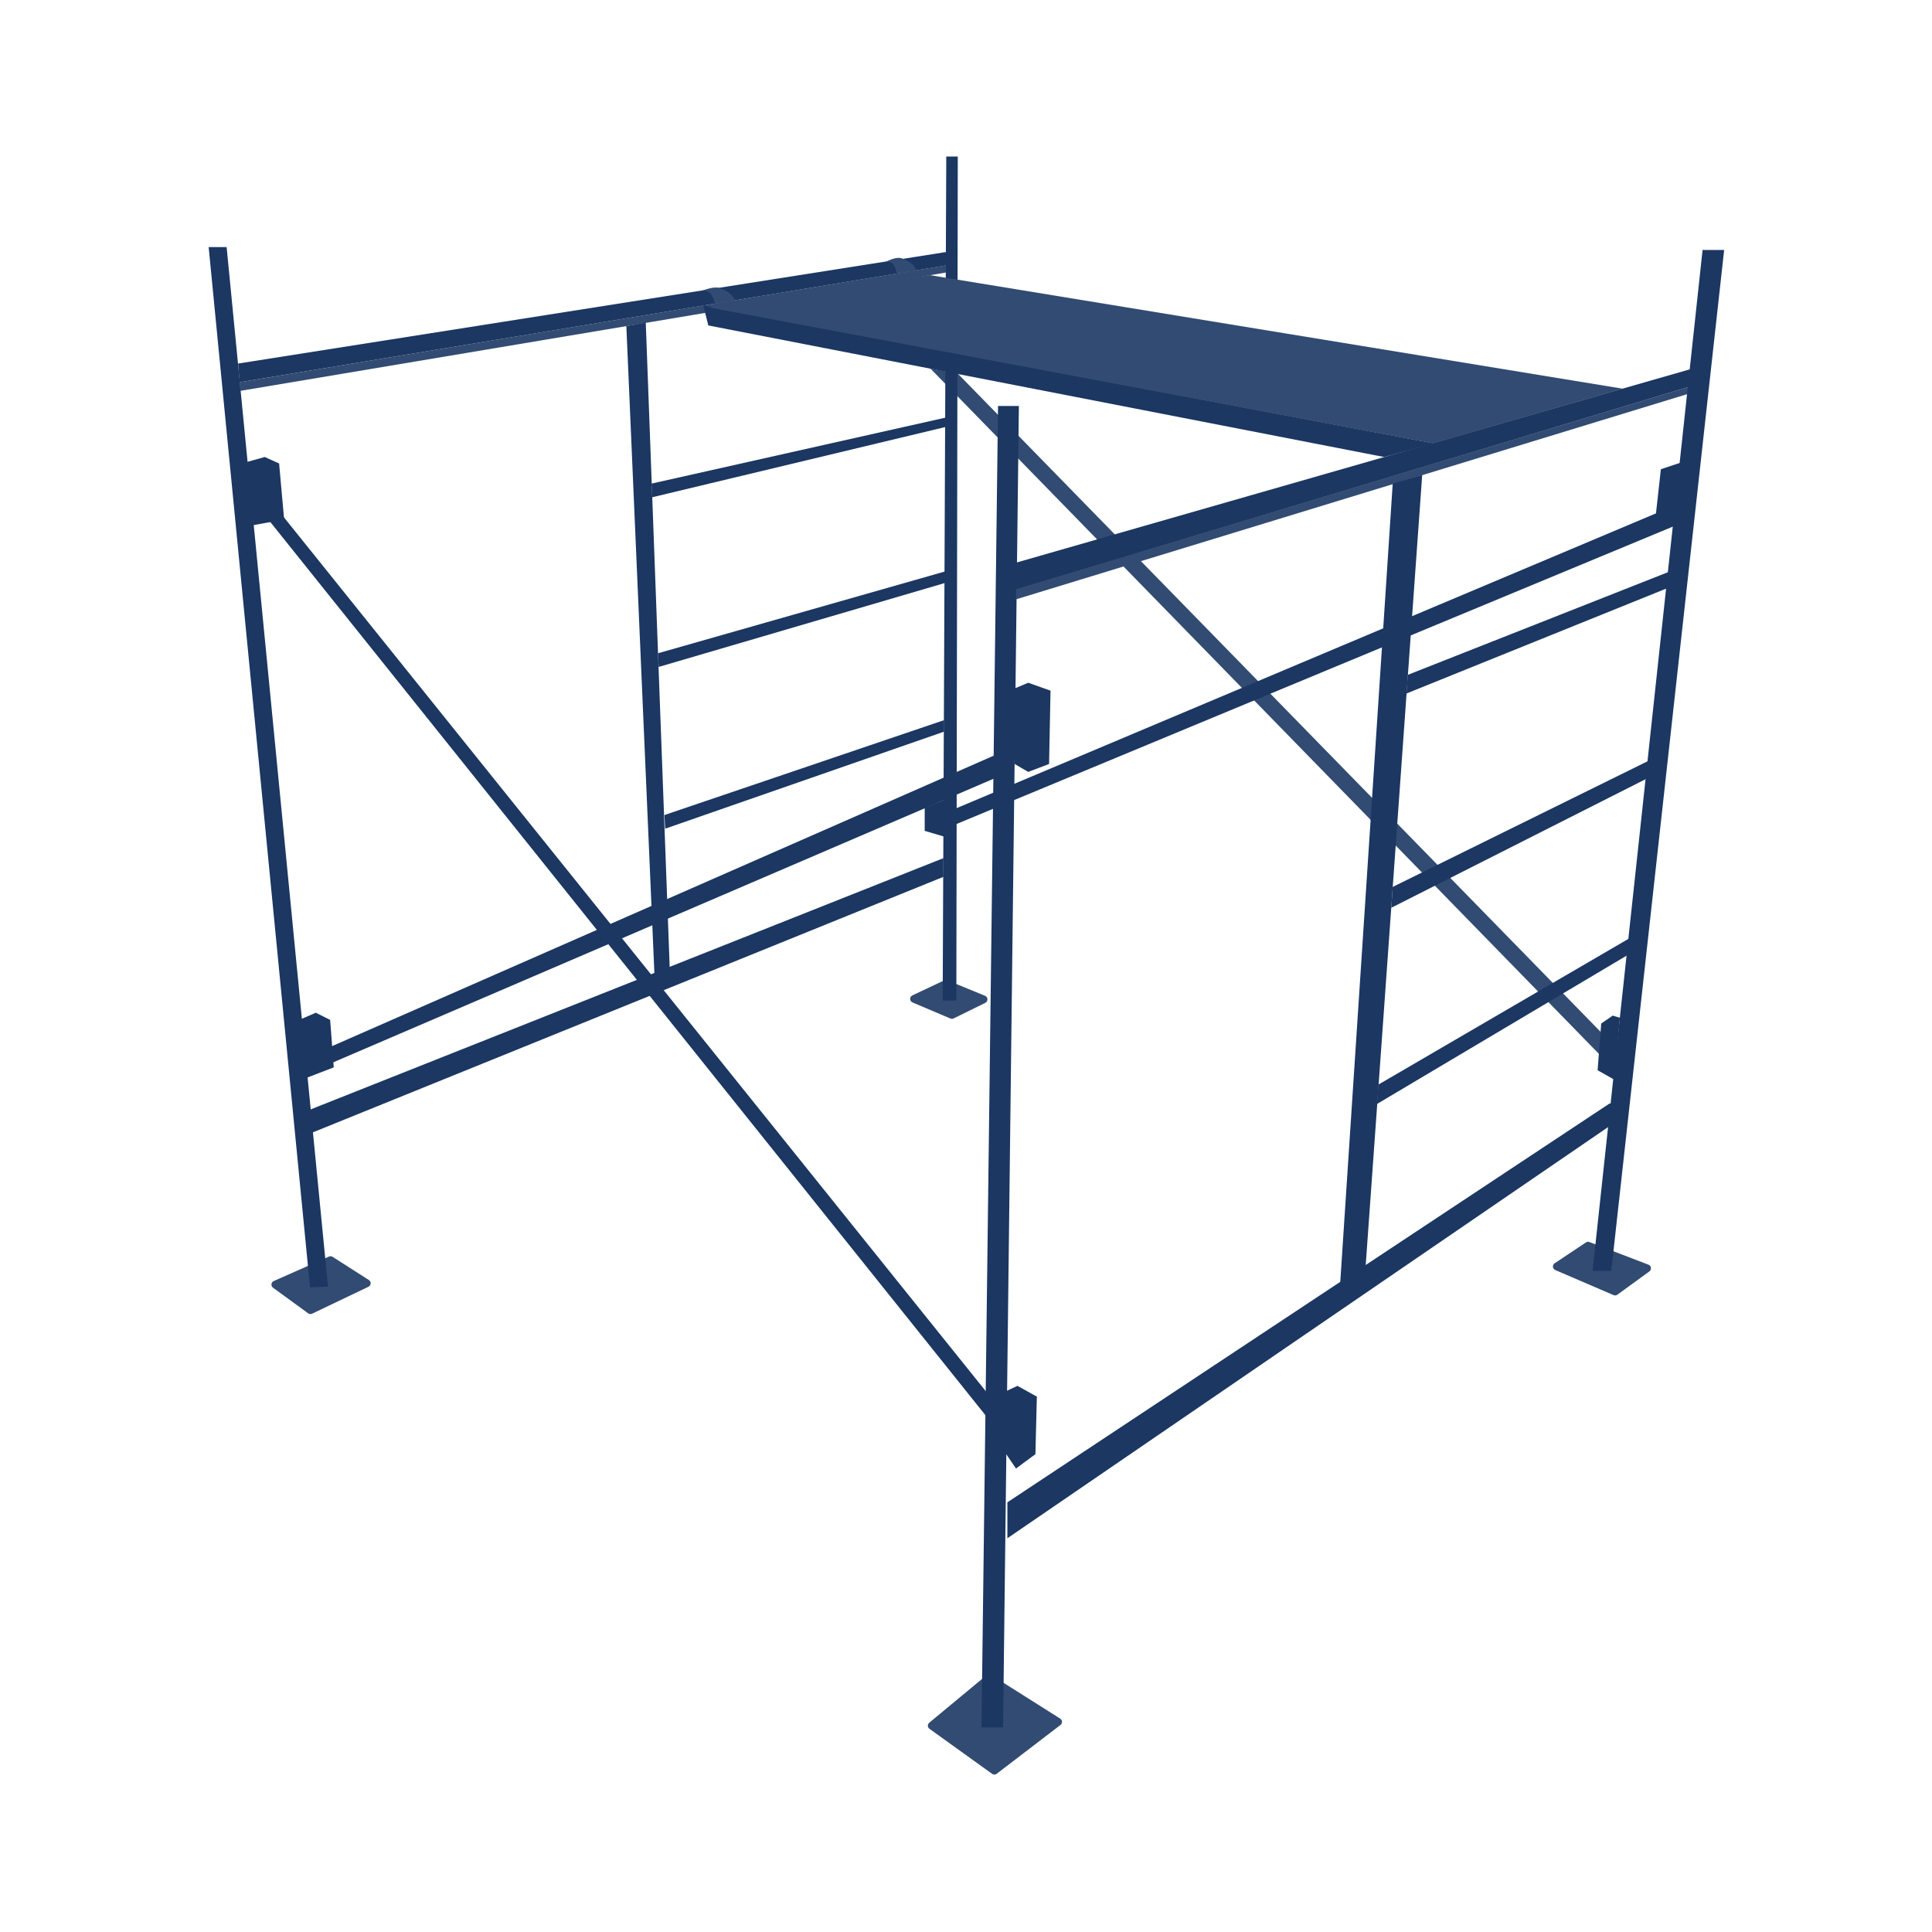
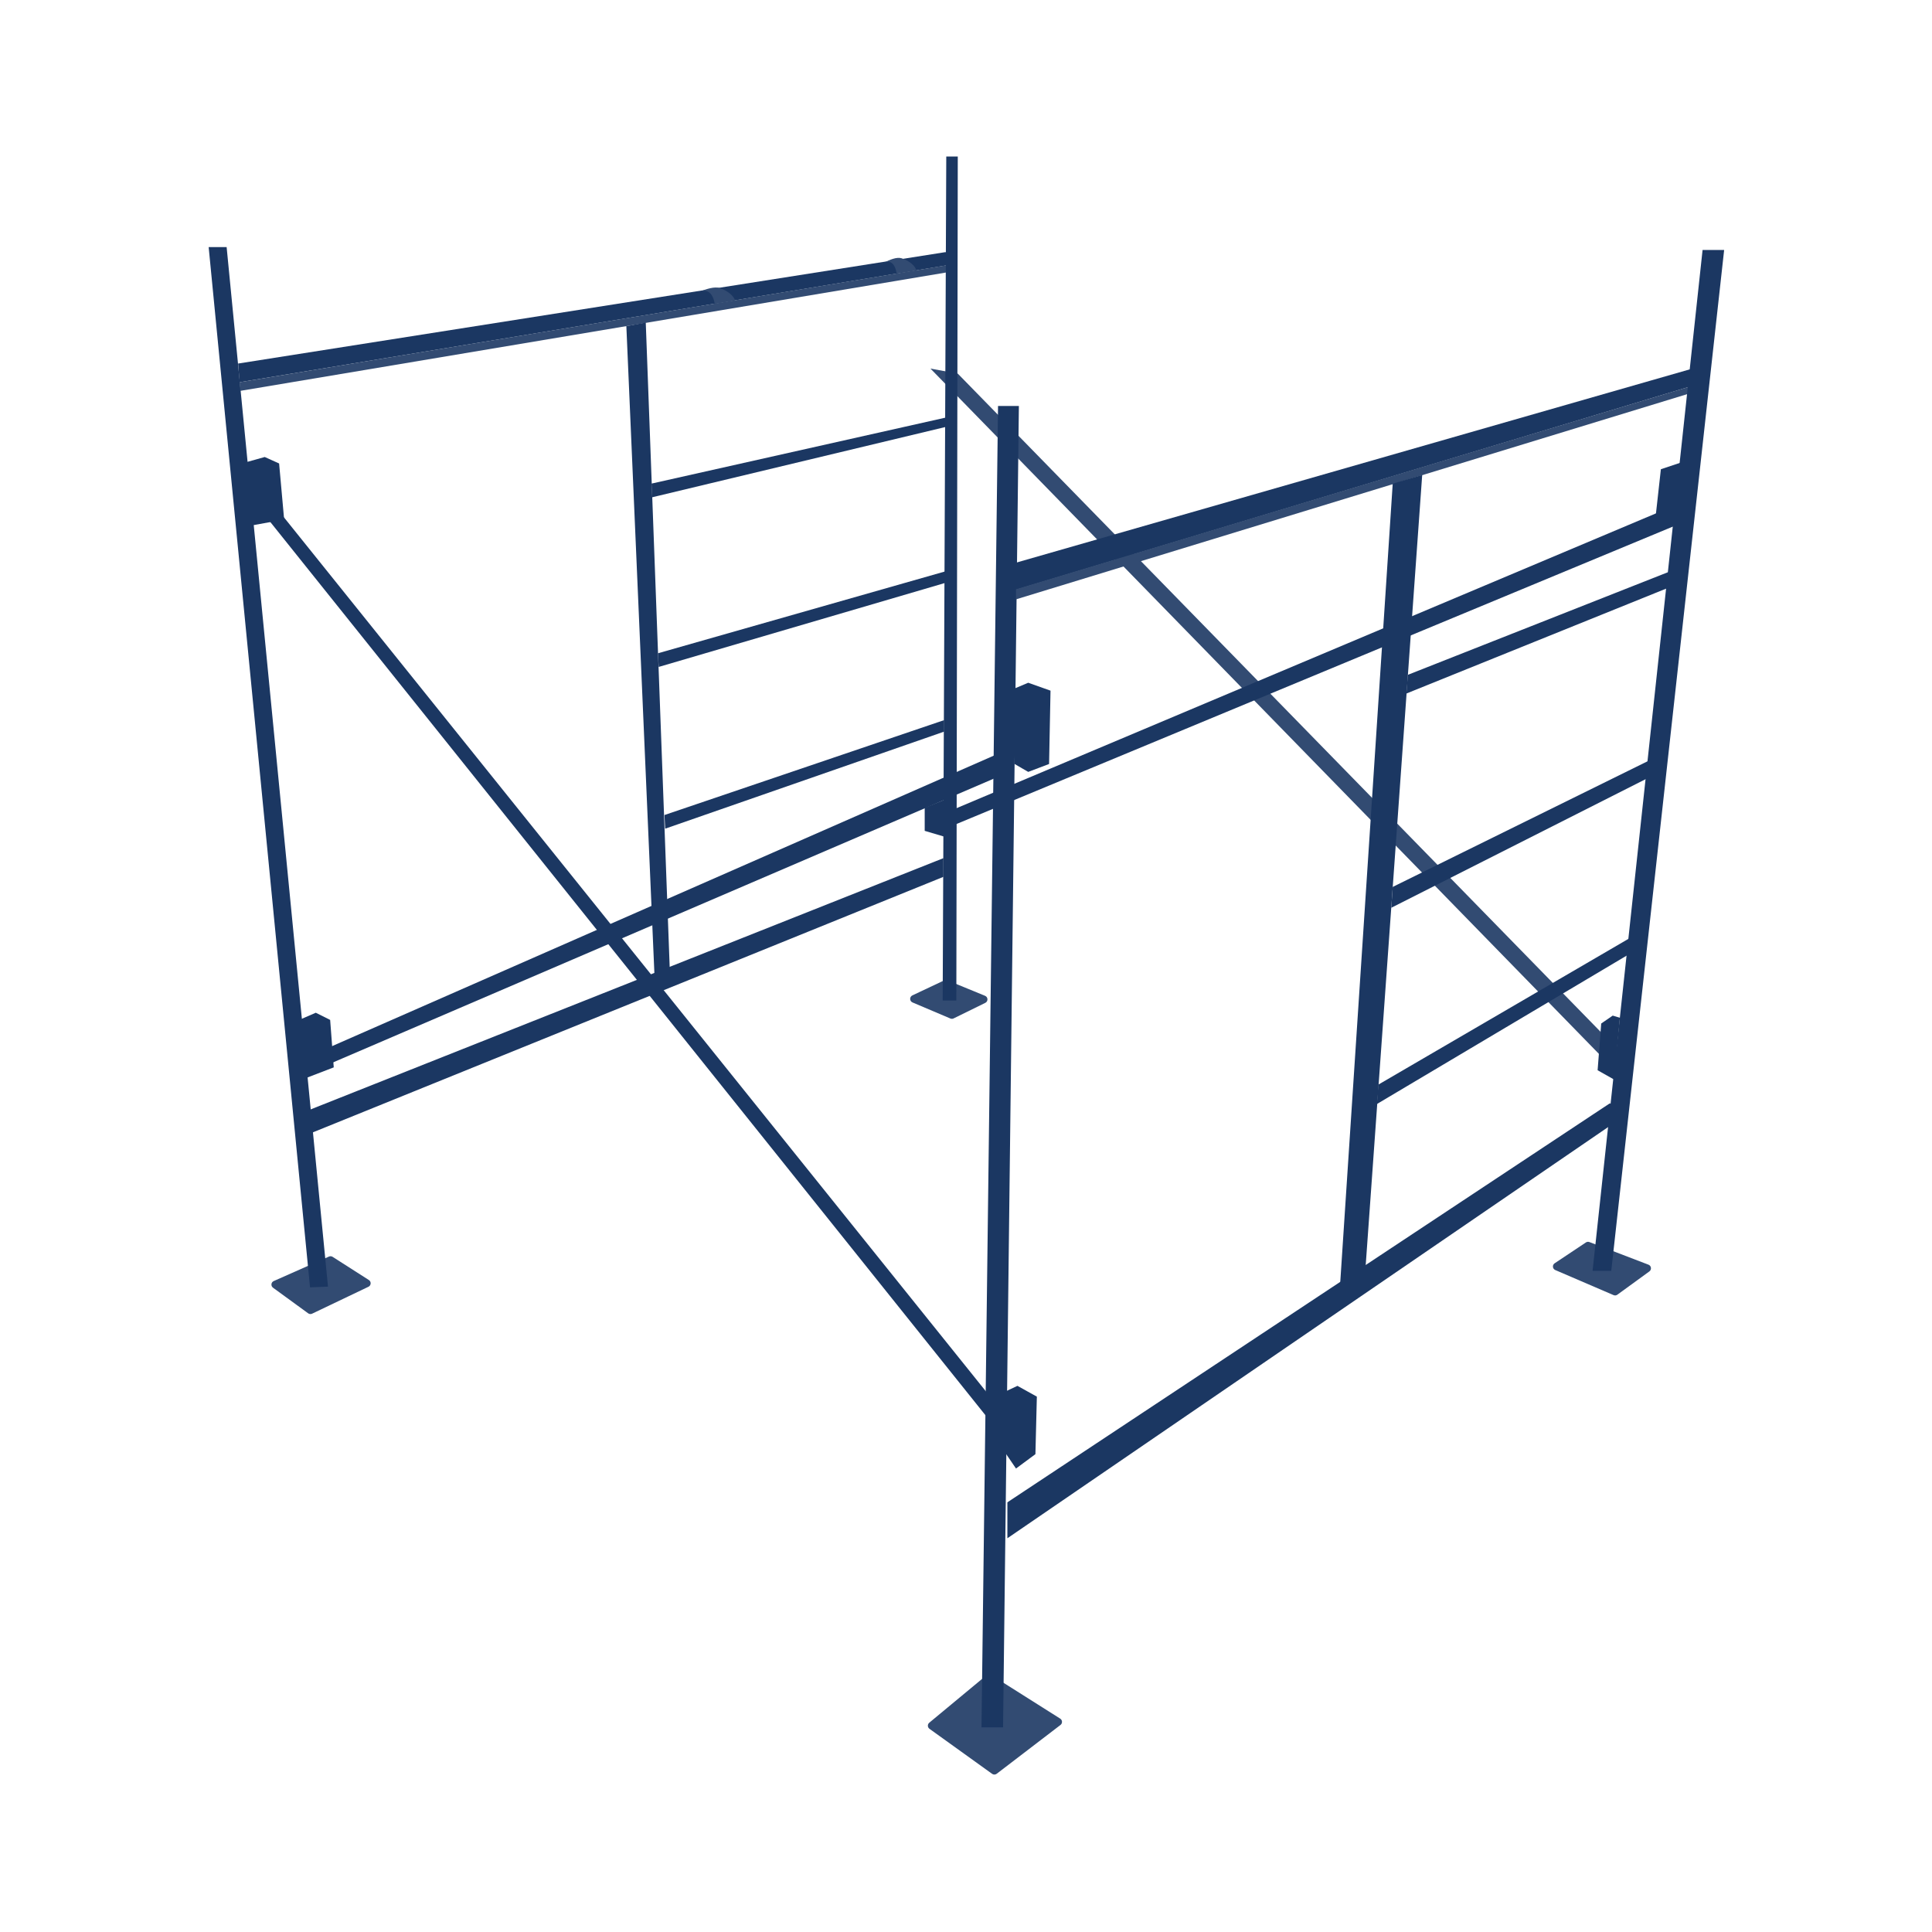
<svg xmlns="http://www.w3.org/2000/svg" width="1000" height="1000" viewBox="0 0 1000 1000" fill="none">
  <path d="M495.742 193.378L481.602 190.774L835.854 553.957L837.343 543.165L495.742 193.378Z" fill="#324B72" />
  <path d="M859.669 242.87L869.716 239.521L867.484 262.219L857.064 266.313L859.669 242.87Z" fill="#1B3762" />
  <path d="M834.738 525.676L838.459 526.792L835.482 558.794L826.924 553.956L828.784 529.769L834.738 525.676Z" fill="#1B3762" />
  <path d="M526.628 717.314L520.302 720.291V751.921L525.883 760.108L535.931 752.665L536.675 722.896L526.628 717.314Z" fill="#1B3762" />
  <path d="M532.209 353.387L525.139 356.364V395.436L532.209 399.529L543.001 395.436L543.745 357.48L532.209 353.387Z" fill="#1B3762" />
  <path d="M478.625 418.135L488.673 414.042V433.02L478.625 430.043V418.135Z" fill="#1B3762" />
  <path d="M163.444 524.187L154.886 527.908L158.235 558.049L172.747 552.468L170.887 527.908L163.444 524.187Z" fill="#1B3762" />
  <path d="M170.277 650.397L141.681 663.07C140.273 663.694 140.069 665.608 141.313 666.515L159.504 679.773C160.098 680.205 160.881 680.278 161.544 679.961L190.711 666.026C192.127 665.349 192.248 663.381 190.926 662.536L172.164 650.541C171.599 650.179 170.89 650.125 170.277 650.397Z" fill="#324B72" />
  <path d="M117.303 127.886H108L160.468 666.335L169.771 665.963L117.303 127.886Z" fill="#1B3762" />
  <path d="M489.417 130.491L123.257 188.169L124.001 197.844L495.37 136.445L489.417 130.491Z" fill="#1B3762" />
  <path d="M510.626 867.087L480.99 891.672C479.982 892.508 480.036 894.071 481.099 894.835L513.516 918.134C514.231 918.648 515.199 918.634 515.899 918.098L548.908 892.836C550.013 891.99 549.938 890.301 548.761 889.558L512.971 866.936C512.239 866.473 511.292 866.534 510.626 867.087Z" fill="#324B72" />
  <path d="M488.702 507.446L472.245 515.211C470.683 515.949 470.727 518.187 472.317 518.861L491.924 527.179C492.458 527.406 493.065 527.389 493.586 527.133L509.989 519.076C511.536 518.316 511.461 516.085 509.867 515.43L490.315 507.405C489.795 507.192 489.21 507.207 488.702 507.446Z" fill="#324B72" />
  <path d="M820.854 643.092L804.686 653.871C803.366 654.751 803.548 656.745 805.006 657.372L835.18 670.35C835.828 670.629 836.576 670.545 837.146 670.13L853.712 658.083C854.995 657.149 854.733 655.165 853.251 654.598L822.678 642.889C822.073 642.657 821.393 642.733 820.854 643.092Z" fill="#324B72" />
  <path d="M124.373 202.309L124.001 197.844L494.998 136.445L490.533 140.91L124.373 202.309Z" fill="#324B72" />
  <path d="M361.037 151.698C361.528 151.337 362.138 151.006 362.808 150.785C365.531 149.566 369.936 148.216 372.573 149.095C377.041 150.585 380.015 153.562 380.387 155.423C380.139 155.547 377.038 156.167 369.968 157.283C368.789 150.685 365.357 149.945 362.808 150.785C362.072 151.115 361.459 151.435 361.037 151.698Z" fill="#324B72" />
  <path d="M455.554 137.134C456.138 136.703 456.868 136.243 457.657 135.92C460.291 134.516 464.203 132.856 466.717 133.694C471.186 135.184 473.787 137.878 474.159 139.738C474.159 140.111 471.182 140.483 464.112 141.507C462.993 135.239 460.05 134.943 457.657 135.92C456.782 136.387 456.048 136.825 455.554 137.134Z" fill="#324B72" />
  <path d="M510.999 721.035L131.443 248.451L129.955 257.754L510.999 733.687V721.035Z" fill="#1B3762" />
  <path d="M508.022 894.068L516.581 210.124H527.372L519.185 894.068H508.022Z" fill="#1B3762" />
  <path d="M876.042 190.774L525.883 291.244L525.511 305.385L884.601 197.1L876.042 190.774Z" fill="#1B3762" />
  <path d="M525.884 310.222V305.013L877.159 199.332L876.415 203.053L525.884 310.222Z" fill="#324B72" />
  <path d="M693.707 663.73L720.871 250.312L736.127 245.846L705.986 667.451L693.707 663.73Z" fill="#1B3762" />
  <path d="M833.249 571.073L521.418 777.597V796.202L842.18 576.655L833.249 571.073Z" fill="#1B3762" />
  <path d="M824.319 657.776L881.252 129.375H892.416L833.994 657.776H824.319Z" fill="#1B3762" />
  <path d="M338.711 503.721L324.198 168.819L334.245 166.958L346.897 507.814L338.711 503.721Z" fill="#1B3762" />
  <path d="M337.594 257.382L337.222 250.312L489.789 216.077V220.915L337.594 257.382Z" fill="#1B3762" />
  <path d="M340.943 345.201L340.571 338.131L489.417 295.71V301.664L340.943 345.201Z" fill="#1B3762" />
  <path d="M344.292 428.926L343.92 421.856L488.672 372.737V378.691L344.292 428.926Z" fill="#1B3762" />
  <path d="M487.928 517.861L489.789 81H495.743L494.998 517.861H487.928Z" fill="#1B3762" />
-   <path d="M366.619 168.447L364.014 158.027L742.082 229.473L716.406 236.543L366.619 168.447Z" fill="#1B3762" />
-   <path d="M481.23 142.399L366.991 159.144L741.71 229.473L839.948 201.193L481.23 142.399Z" fill="#324B72" />
  <path d="M488.3 444.183L159.352 574.795L160.468 586.702L488.3 453.858V444.183Z" fill="#1B3762" />
  <path d="M158.608 555.817L157.863 547.631L514.72 390.971V402.878L158.608 555.817Z" fill="#1B3762" />
  <path d="M494.626 426.694V418.507L868.972 260.731L867.484 271.894L494.626 426.694Z" fill="#1B3762" />
  <path d="M864.507 295.71L728.686 349.294L727.941 358.969L863.391 304.268L864.507 295.71Z" fill="#1B3762" />
  <path d="M853.716 393.575L720.871 459.067L720.127 469.859L852.599 402.878L853.716 393.575Z" fill="#1B3762" />
  <path d="M712.685 571.446L713.429 561.399L843.669 485.488L842.924 494.046L712.685 571.446Z" fill="#1B3762" />
  <path d="M137.025 236.543L127.722 239.148L130.699 271.894L147.072 268.917L144.467 239.892L137.025 236.543Z" fill="#1B3762" />
</svg>